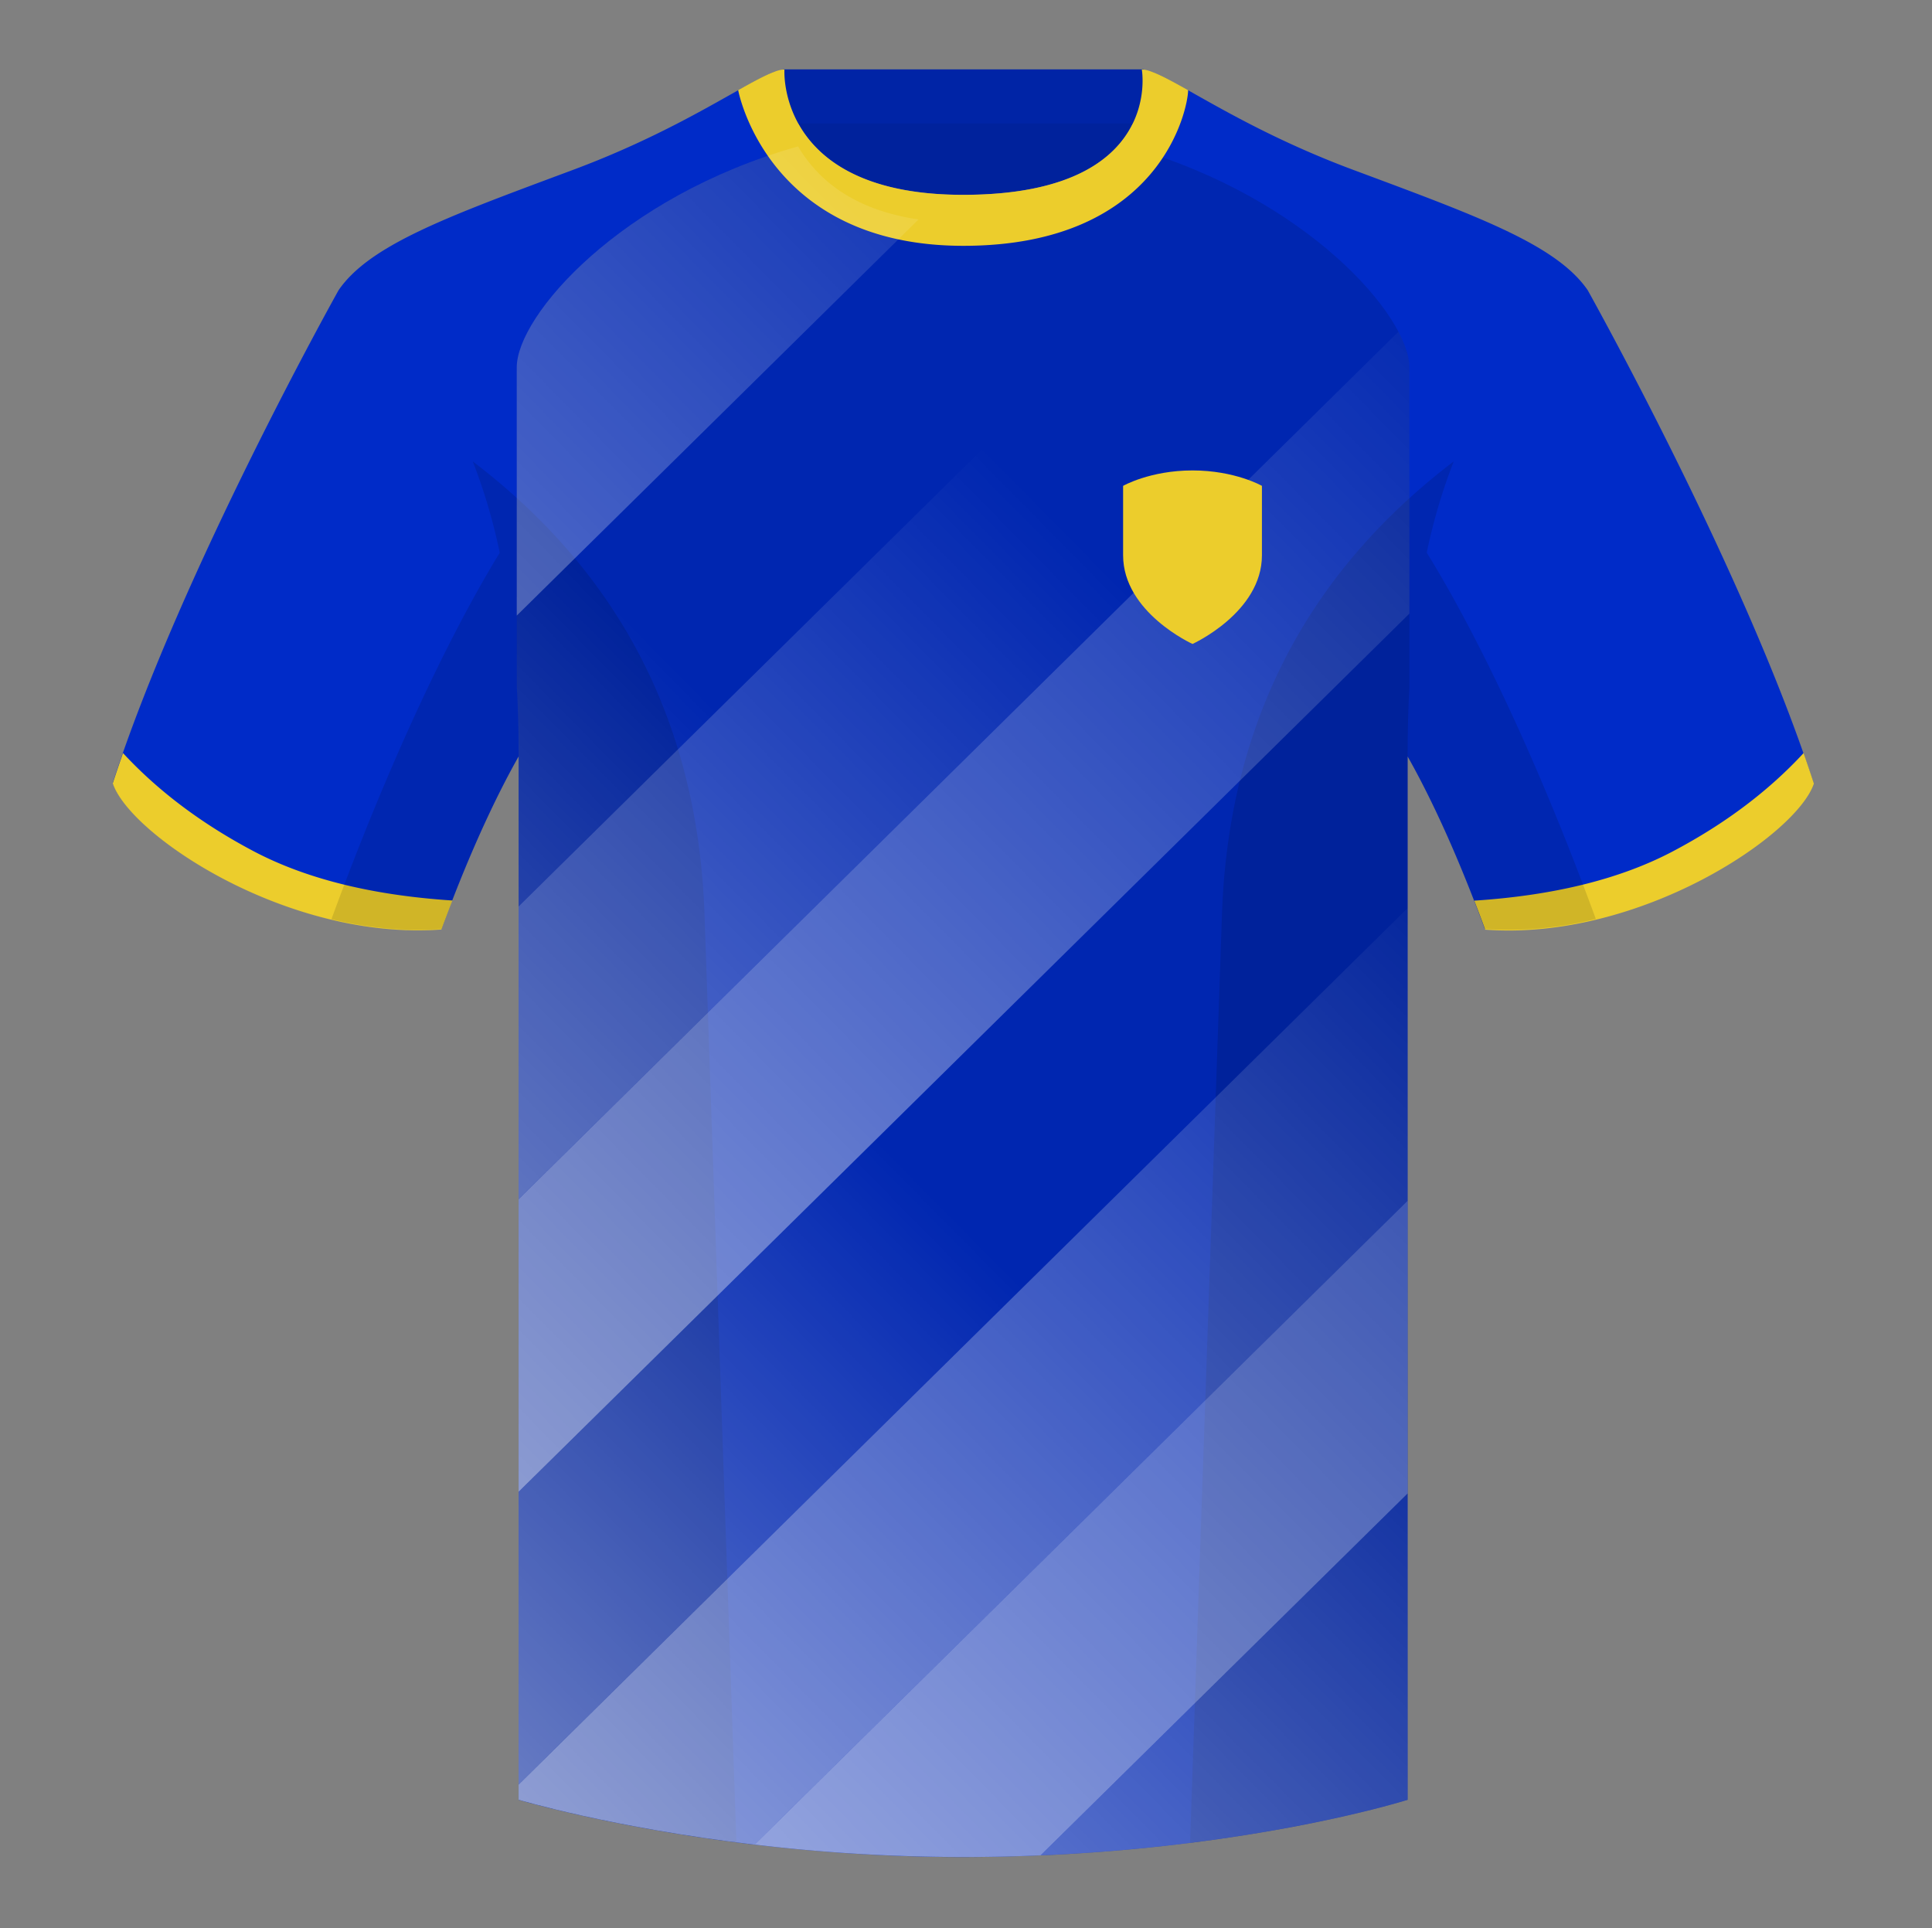
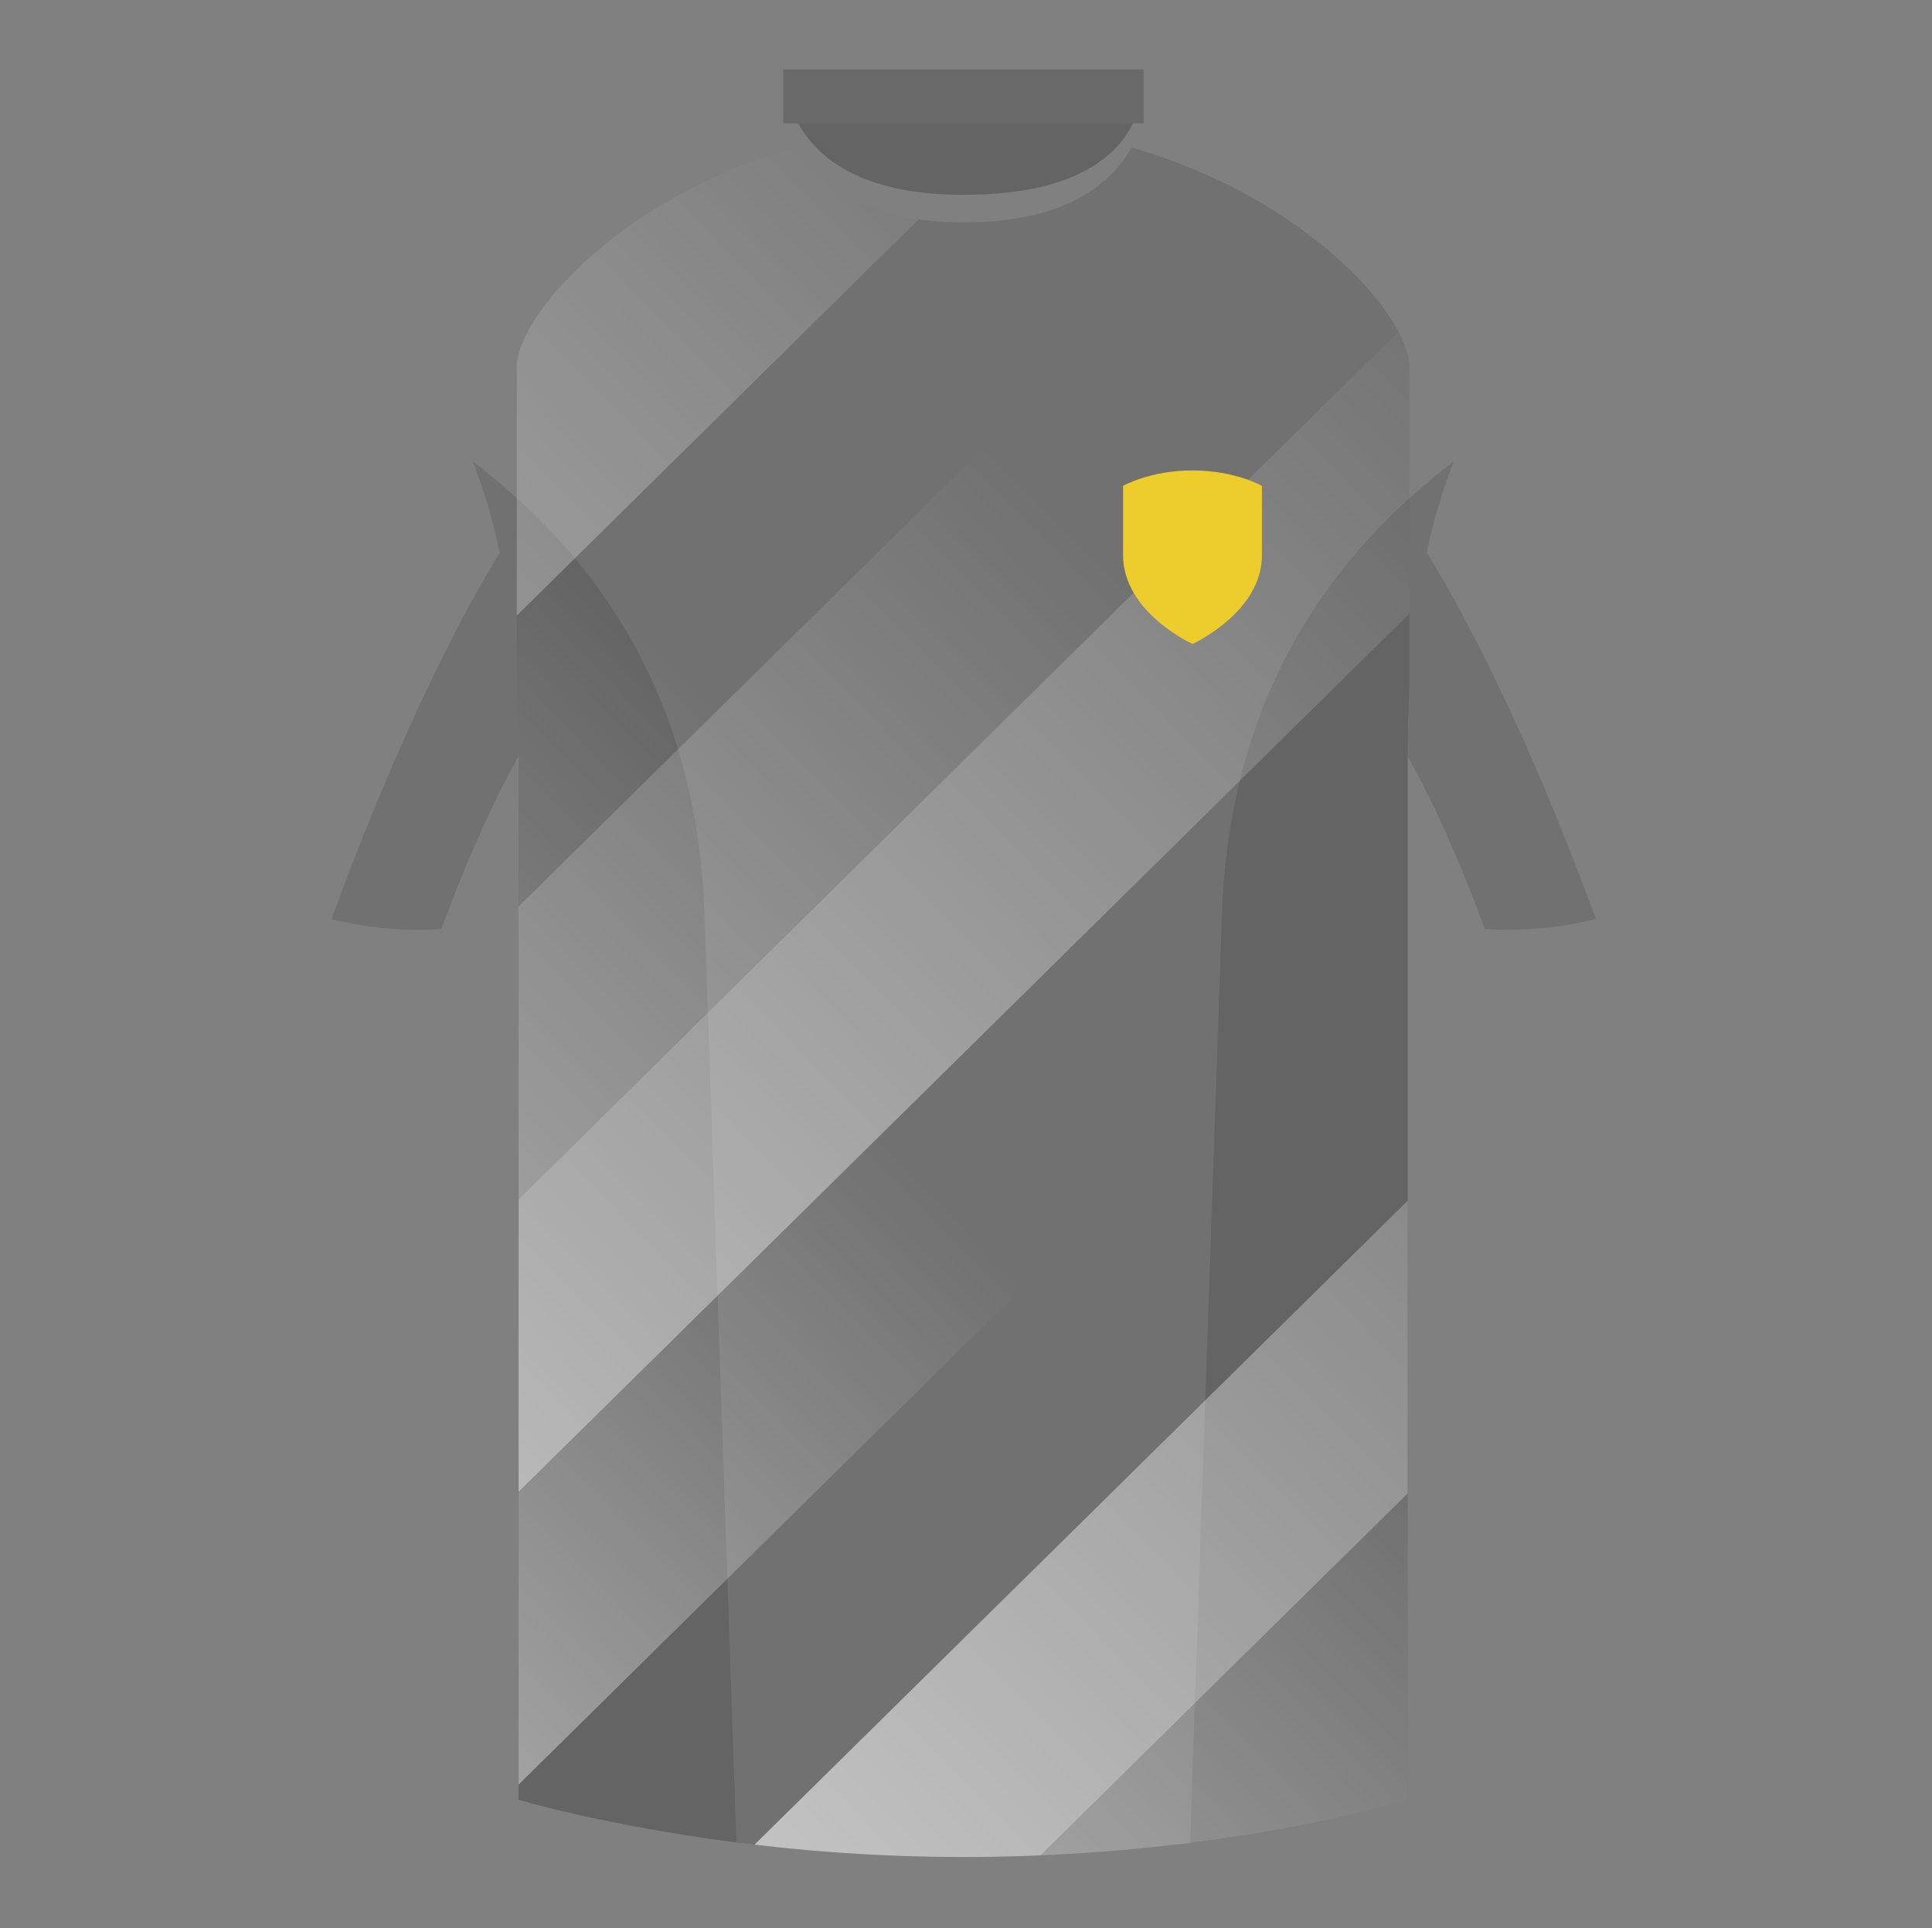
<svg xmlns="http://www.w3.org/2000/svg" width="501" height="500" fill="none" viewBox="0 0 501 500">
  <rect x="0" y="0" width="501" height="500" fill="#808080" stroke="none" />
  <g clip-path="url(#clip0_3556_3755)">
-     <path fill="#002BC8" fill-rule="evenodd" d="M249.76 57.7c-30.06 0-41.25-14.2-45.6-25.5h2.94c4.92 8.75 16.32 18.32 42.65 18.32 28.34 0 39.57-9.57 43.91-18.32h2.48c-3.8 11.3-14.66 25.5-46.38 25.5Zm46.8-39.7v12.86a45 45 0 0 0 1.72-10.9c.04-.93.07-1.44.18-1.4 2.66.91 6.47 3.06 11.54 5.92 9.23 5.2 22.64 12.76 40.94 19.58l3.12 1.16c30.1 11.22 49.77 18.55 57.66 30.04.22.4 40.8 72.95 58.54 127.77-4.44 13.38-45.2 40.86-85.23 37.89-8.2-22.37-15.55-36.89-20.01-44.75v270.58S318.3 481.6 249.37 481.6c-65.23 0-114.88-14.85-114.88-14.85V196.17c-4.46 7.87-11.82 22.38-20.01 44.75-40.03 2.97-80.79-24.51-85.24-37.89C47.03 148.06 87.8 75.26 87.8 75.26c7.89-11.5 27.56-18.82 57.67-30.04l3.11-1.16c18.3-6.82 31.7-14.38 40.93-19.58 5.06-2.85 8.85-4.99 11.51-5.91.12-.04.19.52.3 1.53.23 1.83.62 5.13 1.8 9.04V18h93.46Z" clip-rule="evenodd" />
    <path fill="#000" fill-opacity=".22" d="M293.76 32c-4.27 8.8-15.45 18.52-44 18.52-26.54 0-37.9-9.71-42.77-18.52h86.77Z" />
    <path fill="#000" fill-opacity=".17" fill-rule="evenodd" d="M203.1 32h93.47V18H203.1v14Z" clip-rule="evenodd" />
    <path fill="#000" fill-rule="evenodd" d="M293.46 38.24c45.57 13.16 72.02 43.75 72.02 57.03v82.91c-.3 5.5-.46 11.3-.46 17.42v271.14S318.3 481.6 249.37 481.6c-65.23 0-114.89-14.86-114.89-14.86V195.6c0-6.26-.16-12.19-.48-17.8V95.27c0-13.37 26.8-44.28 72.94-57.3 5.8 9.84 17.75 19.73 42.81 19.73 26.23 0 38.2-9.71 43.7-19.46Z" clip-rule="evenodd" opacity=".12" />
-     <path fill="#ECCD2C" fill-rule="evenodd" d="M467.7 195.3a338 338 0 0 1 2.67 7.9c-4.44 13.38-45.2 40.86-85.23 37.89-.96-2.62-1.9-5.12-2.84-7.52 20.8-1.36 38-5.64 51.6-12.84 13.43-7.1 24.7-15.58 33.8-25.43ZM31.9 195.3c9.1 9.83 20.36 18.3 33.77 25.4 13.61 7.2 30.82 11.48 51.64 12.83-.93 2.4-1.88 4.9-2.84 7.52-40.02 2.97-80.78-24.51-85.23-37.89.84-2.58 1.73-5.2 2.66-7.86ZM249.82 63.75c51.48 0 58.28-35.9 58.28-40.38-5.78-3.24-9.73-5.34-12.01-5.34 0 0 5.88 32.5-46.34 32.5-48.52 0-46.33-32.5-46.33-32.5-2.28 0-6.24 2.1-12 5.34 0 0 7.36 40.38 58.4 40.38" clip-rule="evenodd" />
    <path fill="#000" fill-opacity=".12" fill-rule="evenodd" d="M413.83 238.32a93.76 93.76 0 0 1-28.8 2.6c-8.2-22.37-15.56-36.89-20.01-44.75v270.57s-21.1 6.71-55.87 11.12l-.54-.06 8.27-240.71c2.06-59.75 31.09-95.29 60.1-117.44a148.59 148.59 0 0 0-7 23.67c7.35 11.85 24.44 42.07 43.83 94.96l.02.04ZM190.96 477.8c-34.25-4.4-56.48-11.06-56.48-11.06V196.17c-4.45 7.87-11.81 22.38-20 44.75-9.64.71-19.32-.34-28.52-2.53l.02-.1c19.38-52.84 36.3-83.06 43.61-94.94a148.63 148.63 0 0 0-7-23.7c29.01 22.15 58.04 57.69 60.1 117.44l8.27 240.7Z" clip-rule="evenodd" />
    <path fill="url(#paint0_linear_3556_3755)" fill-rule="evenodd" d="M238.2 56.91 134 159.65V95.27c0-13.37 26.8-44.28 72.94-57.3 4.82 8.2 13.9 16.41 31.26 18.94Z" clip-rule="evenodd" />
    <path fill="url(#paint1_linear_3556_3755)" fill-rule="evenodd" d="M134.48 235.08V195.6c0-6.26-.16-12.19-.48-17.8v-18.15l14.27-14.07 37.95 38.49-51.74 51.01Z" clip-rule="evenodd" />
    <path fill="url(#paint2_linear_3556_3755)" fill-rule="evenodd" d="M134.48 311v-75.92L255.5 115.76l37.95 38.49-158.97 156.74Z" clip-rule="evenodd" />
    <path fill="url(#paint3_linear_3556_3755)" fill-rule="evenodd" d="M134.48 386.9V311L362.64 86.02c1.88 3.55 2.84 6.7 2.84 9.24v63.87l-231 227.76Z" clip-rule="evenodd" />
    <path fill="url(#paint4_linear_3556_3755)" fill-rule="evenodd" d="M134.48 462.8v-75.9l93-91.7 37.95 38.5-130.95 129.1Z" clip-rule="evenodd" />
-     <path fill="url(#paint5_linear_3556_3755)" fill-rule="evenodd" d="M195.68 478.38c-36.91-4.37-61.2-11.64-61.2-11.64v-3.93l230.54-227.3v75.9L195.68 478.38Z" clip-rule="evenodd" />
    <path fill="url(#paint6_linear_3556_3755)" fill-rule="evenodd" d="M269.84 481.16a458.69 458.69 0 0 1-74.16-2.79l169.34-166.96v75.9l-95.18 93.85Z" clip-rule="evenodd" />
    <path fill="url(#paint7_linear_3556_3755)" fill-rule="evenodd" d="M365.02 387.32v79.42s-37.63 11.97-95.18 14.42l95.18-93.84Z" clip-rule="evenodd" />
    <path fill="#ECCD2C" fill-rule="evenodd" d="M291.24 144v-18s7-4 18-4 18 4 18 4v18c0 14.84-18 23-18 23s-18-8.16-18-23Z" clip-rule="evenodd" />
  </g>
  <defs>
    <linearGradient id="paint0_linear_3556_3755" x1="265.29" x2="-233.78" y1="-7.76" y2="484.33" gradientUnits="userSpaceOnUse">
      <stop stop-color="#fff" stop-opacity="0" />
      <stop offset="1" stop-color="#fff" />
    </linearGradient>
    <linearGradient id="paint1_linear_3556_3755" x1="167.25" x2="-195.83" y1="164.82" y2="522.82" gradientUnits="userSpaceOnUse">
      <stop stop-color="#fff" stop-opacity="0" />
      <stop offset="1" stop-color="#fff" />
    </linearGradient>
    <linearGradient id="paint2_linear_3556_3755" x1="274.48" x2="-157.88" y1="135" y2="561.31" gradientUnits="userSpaceOnUse">
      <stop stop-color="#fff" stop-opacity="0" />
      <stop offset="1" stop-color="#fff" />
    </linearGradient>
    <linearGradient id="paint3_linear_3556_3755" x1="397.1" x2="-119.93" y1="90" y2="599.8" gradientUnits="userSpaceOnUse">
      <stop stop-color="#fff" stop-opacity="0" />
      <stop offset="1" stop-color="#fff" />
    </linearGradient>
    <linearGradient id="paint4_linear_3556_3755" x1="246.46" x2="-81.98" y1="314.45" y2="638.29" gradientUnits="userSpaceOnUse">
      <stop stop-color="#fff" stop-opacity="0" />
      <stop offset="1" stop-color="#fff" />
    </linearGradient>
    <linearGradient id="paint5_linear_3556_3755" x1="394.74" x2="-44.03" y1="244.15" y2="676.78" gradientUnits="userSpaceOnUse">
      <stop stop-color="#fff" stop-opacity="0" />
      <stop offset="1" stop-color="#fff" />
    </linearGradient>
    <linearGradient id="paint6_linear_3556_3755" x1="510.95" x2="-6.08" y1="205.47" y2="715.27" gradientUnits="userSpaceOnUse">
      <stop stop-color="#fff" stop-opacity="0" />
      <stop offset="1" stop-color="#fff" />
    </linearGradient>
    <linearGradient id="paint7_linear_3556_3755" x1="419.97" x2="36.36" y1="380.07" y2="758.31" gradientUnits="userSpaceOnUse">
      <stop stop-color="#fff" stop-opacity="0" />
      <stop offset="1" stop-color="#fff" />
    </linearGradient>
    <clipPath id="clip0_3556_3755">
      <path fill="#fff" d="M.24 0h500v500H.24z" />
    </clipPath>
  </defs>
</svg>